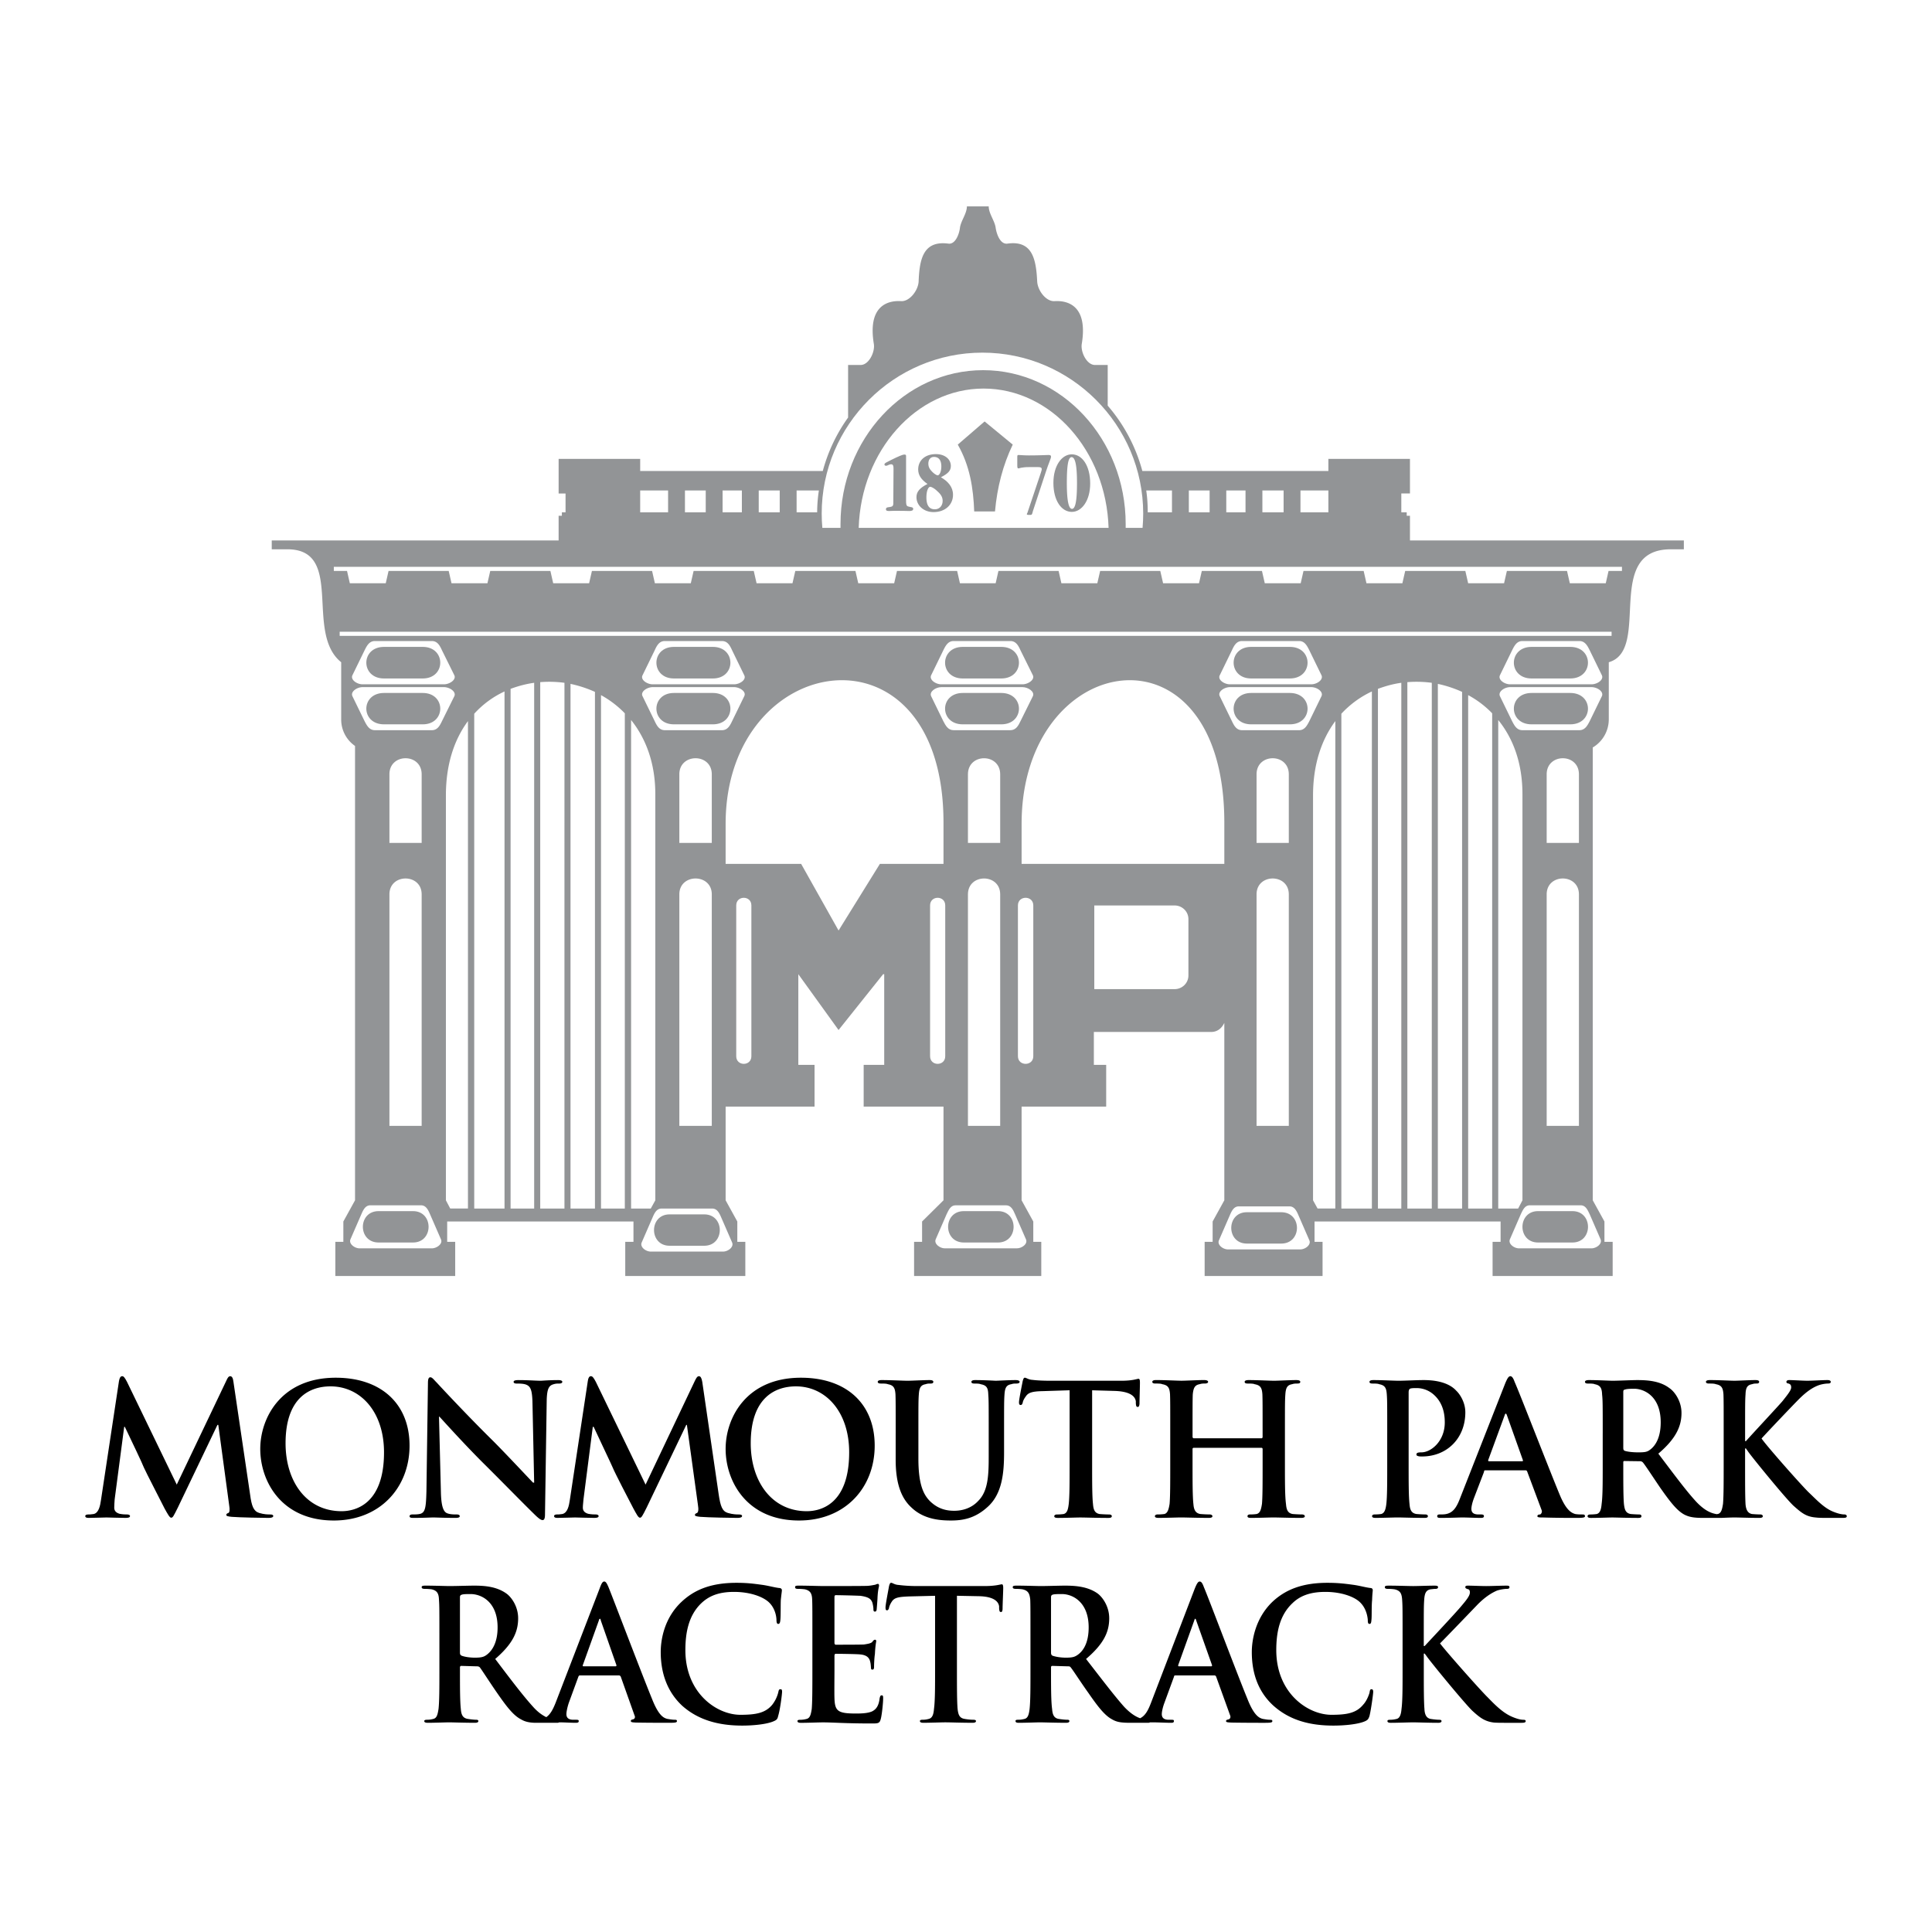
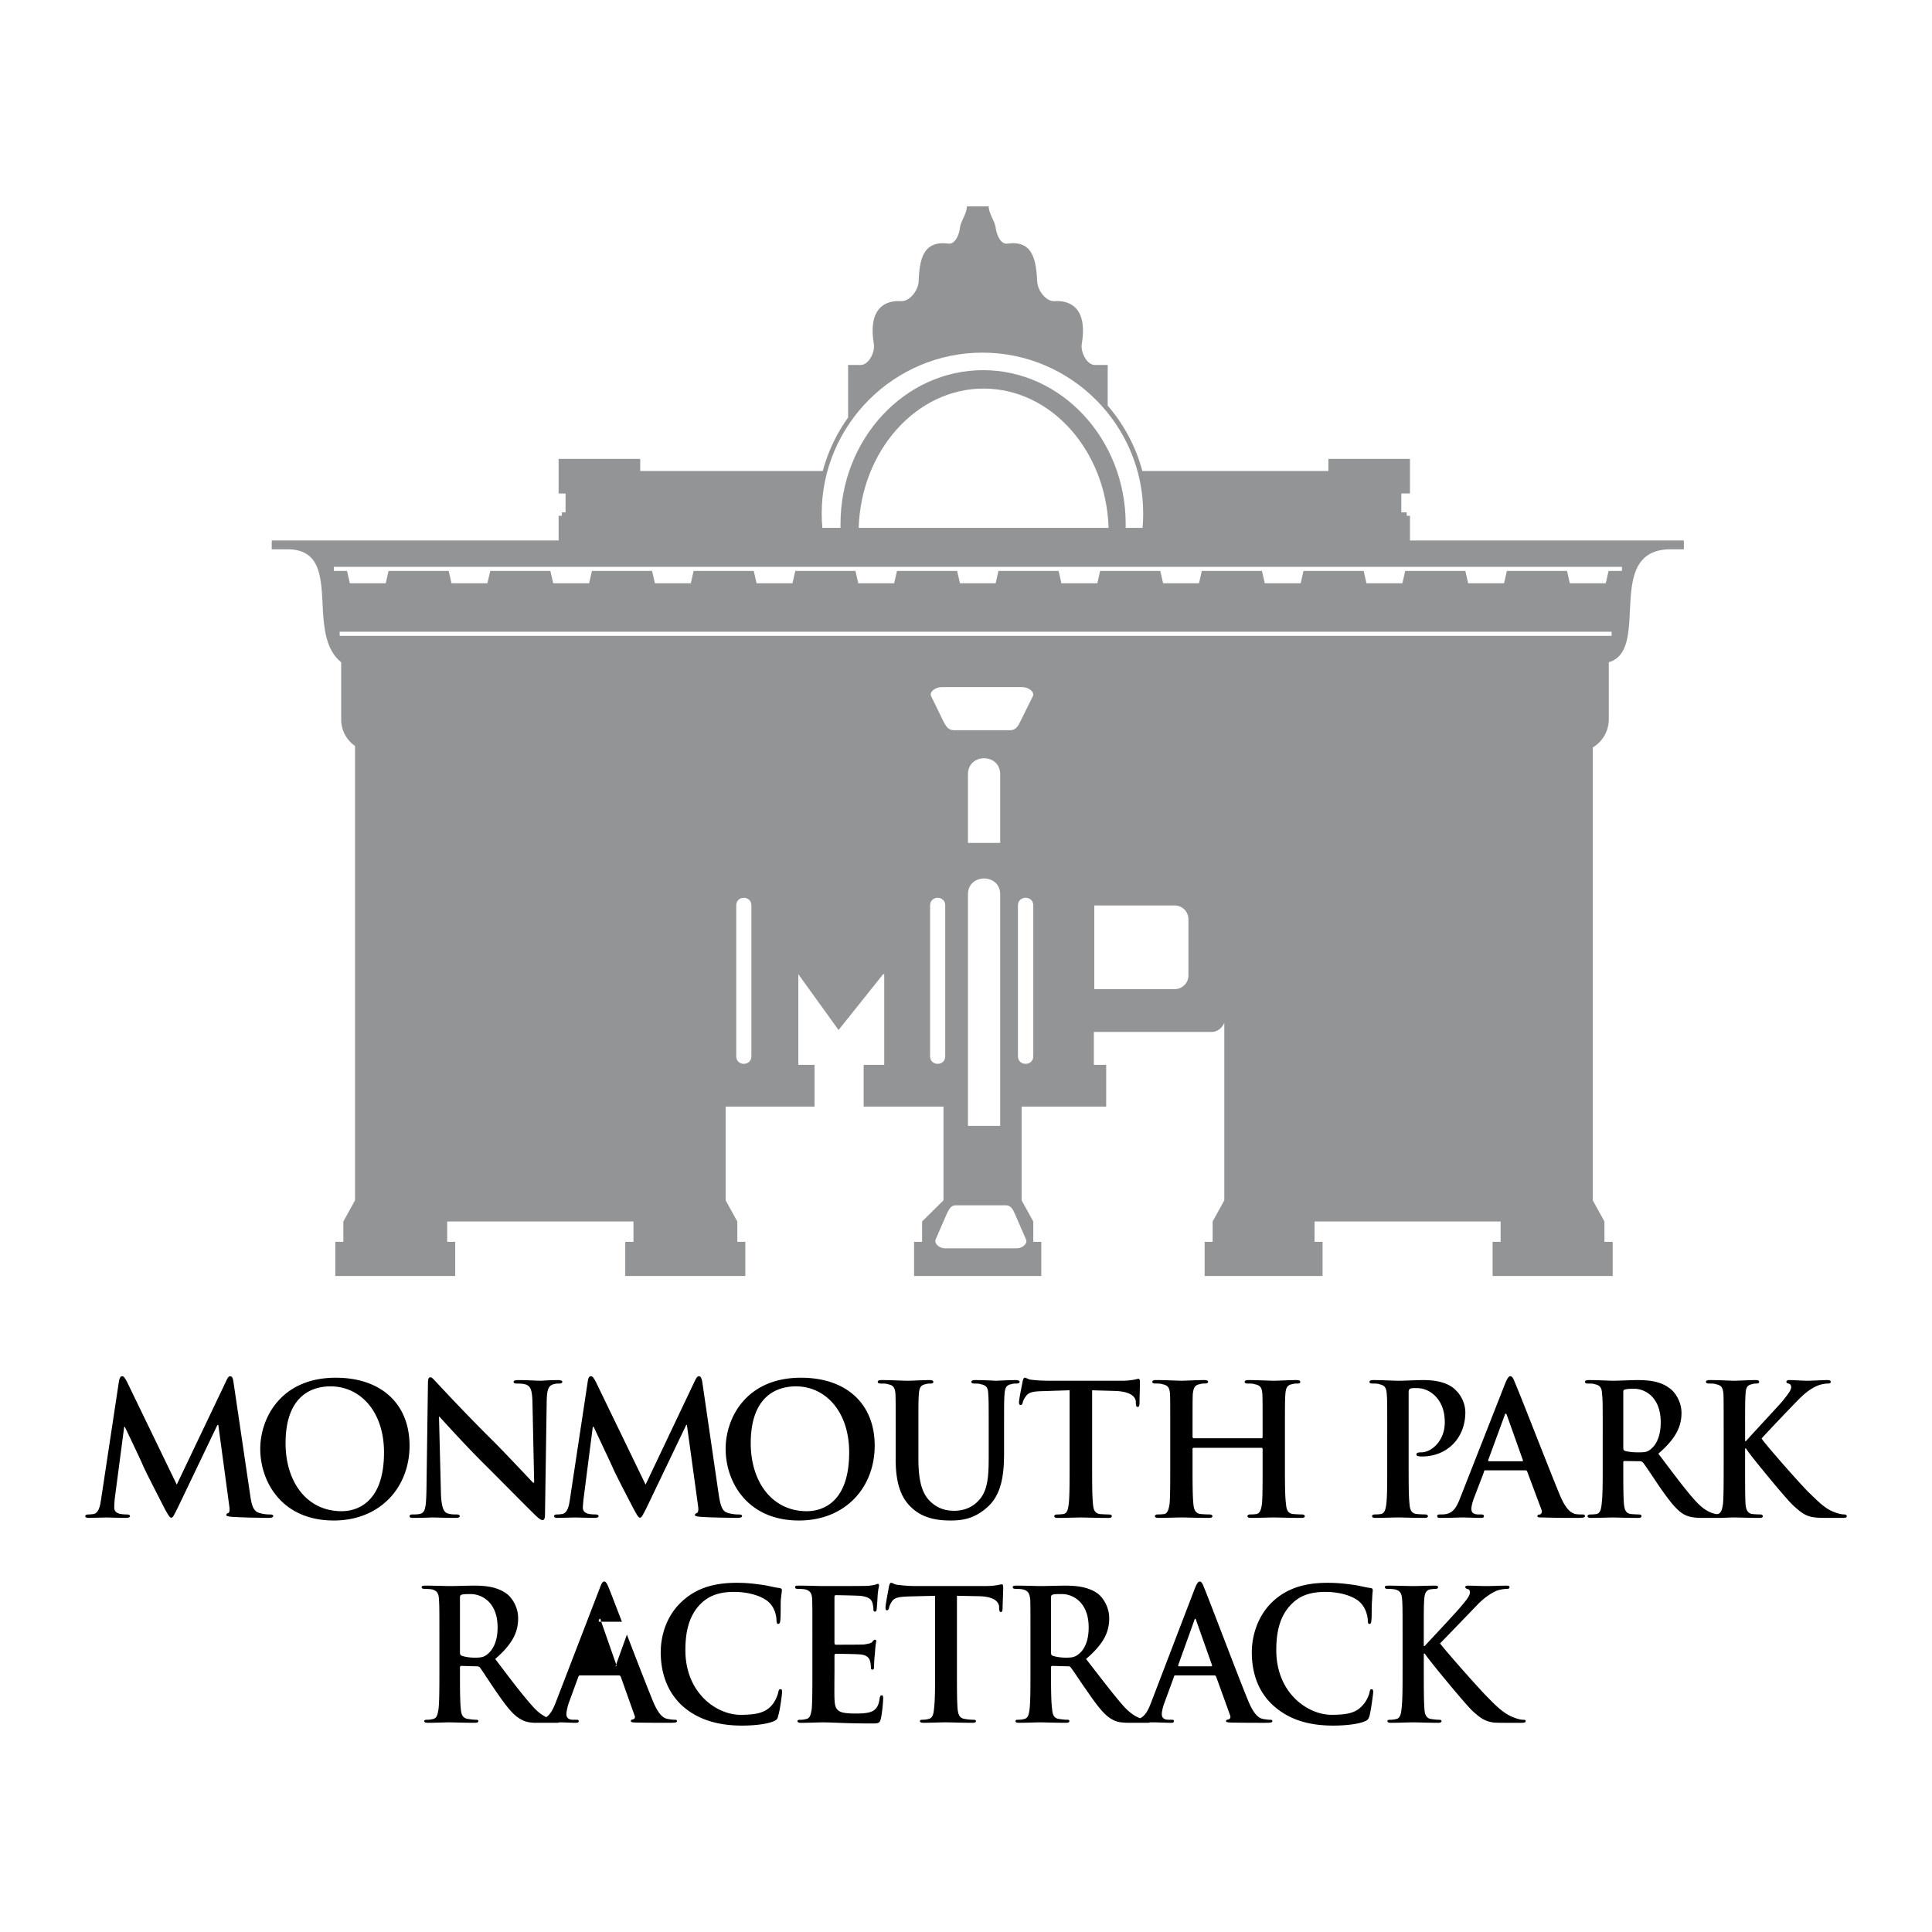
<svg xmlns="http://www.w3.org/2000/svg" width="2500" height="2500" viewBox="0 0 192.756 192.756">
  <g fill-rule="evenodd" clip-rule="evenodd">
-     <path fill="#fff" d="M0 0h192.756v192.756H0V0z" />
    <path d="M98.645 20.592c0 .712.582 1.403.691 2.116.086.626.453 1.705 1.186 1.597 2.482-.346 2.85 1.554 2.959 3.777.043.885.863 2.007 1.727 1.964 1.381-.087 3.346.496 2.719 4.273-.129.799.496 2.094 1.316 2.094h1.273v4.058a16.512 16.512 0 0 1 3.455 6.519h18.562v-1.209h8.139v3.454h-.863v1.878h.539v.345h.324v2.46h27.326v.885h-1.295c-6.777 0-1.92 10.037-6.195 11.268v5.72a3.26 3.26 0 0 1-1.598 2.784v45.179l1.166 2.115v2.029h.82v3.41h-11.98v-3.41h.799v-2.029h-18.562v2.029h.799v3.41h-11.764v-3.41h.797v-2.029l1.166-2.115v-17.701c-.301.627-.777.906-1.316.906h-11.7v3.281h1.23v4.166h-8.439v9.348l1.166 2.115v2.029h.797v3.41H91.198v-3.41h.798v-2.029l2.137-2.115v-9.348h-7.965v-4.166h2.05v-9.045h-.108l-4.446 5.57-4.015-5.57v9.045h1.619v4.166h-8.872v9.348l1.166 2.115v2.029h.799v3.41h-11.98v-3.41h.82v-2.029H44.616v2.029h.799v3.41H33.457v-3.41h.799v-2.029l1.166-2.115v-45.33a3.202 3.202 0 0 1-1.381-2.633v-5.72c-3.691-2.958.389-11.268-5.375-11.268h-1.554v-.885h28.622v-2.46h.324v-.345h.367v-1.878h-.691v-3.454h8.138v1.209H82.09a16.437 16.437 0 0 1 2.525-5.332v-5.245h1.252c.821 0 1.446-1.295 1.317-2.094-.626-3.777 1.338-4.36 2.72-4.273.863.043 1.705-1.079 1.748-1.964.086-2.223.453-4.101 2.958-3.777.712.108 1.101-.971 1.166-1.597.108-.712.69-1.403.69-2.116h2.179z" fill="#929496" />
    <path d="M58.647 137.779c.043-.324.151-.475.302-.475s.259.107.496.561l4.965 10.254 4.921-10.361c.151-.303.237-.453.41-.453.151 0 .259.172.324.561l1.641 11.246c.173 1.145.345 1.662.907 1.834.518.152.885.152 1.122.152.173 0 .303.043.303.15 0 .15-.216.193-.476.193-.453 0-2.979-.043-3.691-.107-.432-.043-.54-.086-.54-.193 0-.086.086-.152.216-.195.108-.064.173-.301.086-.799l-1.101-7.986h-.064l-3.95 8.246c-.432.863-.518 1.014-.669 1.014-.173 0-.346-.365-.648-.906-.432-.82-1.878-3.604-2.072-4.1-.173-.412-1.274-2.699-1.899-4.059h-.087l-.928 7.23c-.021.346-.065.561-.065.842 0 .346.237.518.54.605.345.064.583.064.777.064.129 0 .259.064.259.15 0 .15-.151.193-.432.193-.756 0-1.554-.043-1.921-.043-.346 0-1.188.043-1.771.043-.194 0-.323-.043-.323-.193 0-.086.107-.15.28-.15.151 0 .281 0 .54-.043.518-.109.669-.799.756-1.426l1.792-11.849zM11.872 137.779c.064-.324.151-.475.323-.475.13 0 .238.107.475.561l4.965 10.254 4.943-10.361c.13-.303.237-.453.389-.453.173 0 .28.172.324.561l1.662 11.246c.151 1.145.345 1.662.906 1.834.497.152.885.152 1.123.152.151 0 .281.043.281.15 0 .15-.216.193-.475.193-.453 0-2.957-.043-3.669-.107-.431-.043-.54-.086-.54-.193 0-.086.064-.152.216-.195.108-.064.151-.301.065-.799l-1.08-7.986h-.086l-3.95 8.246c-.432.863-.497 1.014-.669 1.014-.151 0-.345-.365-.648-.906-.41-.82-1.856-3.604-2.072-4.1-.151-.412-1.251-2.699-1.899-4.059h-.065l-.95 7.23c-.021.346-.043.561-.043.842 0 .346.238.518.54.605.346.064.583.064.756.064.151 0 .28.064.28.15 0 .15-.173.193-.432.193-.777 0-1.575-.043-1.921-.043s-1.209.043-1.792.043c-.194 0-.324-.043-.324-.193 0-.086.108-.15.302-.15.129 0 .259 0 .54-.043.496-.109.647-.799.733-1.426l1.792-11.849z" />
    <path d="M72.396 144.557c0-3.086 2.051-7.102 7.512-7.102 4.554 0 7.36 2.611 7.36 6.777s-2.914 7.469-7.555 7.469c-5.201 0-7.317-3.906-7.317-7.144zM25.966 144.557c0-3.086 2.072-7.102 7.534-7.102 4.533 0 7.361 2.611 7.361 6.777s-2.936 7.469-7.555 7.469c-5.224 0-7.34-3.906-7.34-7.144zM43.991 148.961c.043 1.424.28 1.898.647 2.027.302.109.648.109.929.109.194 0 .302.064.302.172 0 .129-.172.172-.41.172-1.166 0-1.899-.043-2.266-.043-.151 0-.993.043-1.943.043-.237 0-.388-.021-.388-.172 0-.107.107-.172.28-.172.259 0 .561 0 .799-.064.496-.152.561-.67.604-2.246l.151-10.771c0-.365.043-.604.237-.604s.345.238.669.561c.216.238 2.957 3.195 5.612 5.807 1.23 1.23 3.69 3.863 3.971 4.145h.108l-.172-8.137c-.043-1.123-.195-1.469-.626-1.641-.259-.109-.712-.109-.95-.109-.216 0-.302-.064-.302-.172 0-.129.194-.174.475-.174.95 0 1.813.066 2.202.066.173 0 .864-.066 1.771-.066.216 0 .41.045.41.174 0 .107-.108.172-.324.172-.194 0-.324 0-.539.066-.497.129-.648.496-.691 1.51l-.173 11.484c0 .41-.086.561-.237.561-.194 0-.432-.217-.626-.389-1.144-1.1-3.453-3.475-5.353-5.354-1.964-1.963-3.993-4.23-4.317-4.576h-.043l.193 7.621zM89.363 142.98c0-2.762 0-3.281-.021-3.863-.043-.627-.173-.906-.755-1.014-.151-.066-.432-.066-.691-.066-.194 0-.324-.043-.324-.172 0-.107.129-.174.388-.174.972 0 2.051.066 2.612.066.41 0 1.532-.066 2.18-.066.259 0 .367.066.367.174 0 .129-.108.172-.259.172-.216 0-.324 0-.518.066-.497.086-.627.387-.67 1.014-.043.582-.043 1.102-.043 3.863v2.547c0 2.635.518 3.734 1.381 4.447.799.67 1.619.756 2.202.756.777 0 1.705-.238 2.395-.994.994-.992 1.037-2.611 1.037-4.488v-2.268c0-2.762 0-3.281-.043-3.863-.021-.627-.15-.906-.756-1.014-.129-.066-.432-.066-.627-.066-.193 0-.301-.043-.301-.172 0-.107.129-.174.368-.174.906 0 2.029.066 2.051.066.193 0 1.316-.066 1.984-.066.26 0 .41.066.41.174 0 .129-.15.172-.344.172-.195 0-.281 0-.496.066-.498.086-.627.387-.67 1.014-.043.582-.043 1.102-.043 3.863v1.922c0 2.029-.174 4.166-1.684 5.482-1.252 1.123-2.461 1.316-3.605 1.316-.95 0-2.655-.064-3.928-1.273-.907-.82-1.598-2.158-1.598-4.791v-2.656h.001zM106.717 138.707l-2.654.086c-1.037.021-1.469.129-1.727.539-.195.26-.281.477-.303.627-.043.15-.107.217-.193.217-.152 0-.174-.109-.174-.281 0-.303.346-1.965.367-2.094.064-.238.107-.346.217-.346.15 0 .344.195.775.217.498.064 1.188.086 1.793.086h7.059c1.145 0 1.574-.195 1.705-.195.129 0 .15.129.15.41 0 .367-.043 1.619-.043 2.094-.021.195-.064.303-.172.303-.152 0-.174-.107-.195-.367v-.193c-.064-.477-.539-.994-2.137-1.037l-2.223-.064v7.447c0 1.684 0 3.129.086 3.906.043.52.15.906.668.994.26.021.67.043.93.043.215 0 .279.086.279.172 0 .129-.129.172-.344.172-1.166 0-2.311-.043-2.807-.043-.389 0-1.512.043-2.223.043-.238 0-.367-.043-.367-.172 0-.086.086-.172.279-.172.281 0 .475-.021.648-.043.367-.088.453-.475.518-1.016.086-.756.086-2.201.086-3.885v-7.448h.002zM125.863 143.5c.064 0 .107-.066.107-.131v-.389c0-2.762 0-3.281-.021-3.863-.043-.627-.172-.906-.775-1.014-.131-.066-.455-.066-.691-.066-.195 0-.303-.043-.303-.172 0-.107.129-.174.389-.174.928 0 2.051.066 2.547.066.432 0 1.555-.066 2.223-.066.26 0 .389.066.389.174 0 .129-.086.172-.322.172-.131 0-.303 0-.498.066-.496.086-.625.387-.668 1.014-.043.582-.043 1.102-.043 3.863v3.174c0 1.684 0 3.129.107 3.906.043.52.15.906.67.994.258.021.668.043.928.043.172 0 .281.086.281.172 0 .129-.152.172-.367.172-1.145 0-2.268-.043-2.764-.043-.432 0-1.555.043-2.223.043-.26 0-.367-.043-.367-.172 0-.086.064-.172.258-.172.303 0 .498-.021.648-.043.367-.088.453-.475.539-1.016.064-.756.064-2.201.064-3.885v-1.598c0-.043-.043-.107-.107-.107h-6.777c-.043 0-.107.043-.107.107v1.598c0 1.684 0 3.129.086 3.906.043.52.172.906.689.994.238.021.627.043.93.043.172 0 .279.086.279.172 0 .129-.15.172-.365.172-1.145 0-2.268-.043-2.764-.043-.41 0-1.533.043-2.244.043-.238 0-.367-.043-.367-.172 0-.086.086-.172.279-.172.303 0 .498-.021.67-.043.324-.088.432-.475.518-1.016.064-.756.064-2.201.064-3.885v-3.174c0-2.762 0-3.281-.021-3.863-.043-.627-.172-.906-.777-1.014-.129-.066-.453-.066-.689-.066-.195 0-.303-.043-.303-.172 0-.107.129-.174.367-.174.971 0 2.094.066 2.547.066s1.576-.066 2.244-.066c.26 0 .41.066.41.174 0 .129-.15.172-.344.172-.131 0-.303 0-.498.066-.496.086-.625.387-.689 1.014-.021.582-.021 1.102-.021 3.863v.389c0 .064.064.131.107.131h6.775v.002zM138.404 142.98c0-2.762 0-3.281-.043-3.863-.043-.627-.172-.906-.756-1.014-.129-.066-.432-.066-.668-.066-.195 0-.303-.043-.303-.172 0-.107.129-.174.389-.174.906 0 2.008.066 2.504.066.713 0 1.748-.066 2.525-.066 2.18 0 2.979.777 3.238 1.059.389.367.906 1.188.906 2.158 0 2.592-1.834 4.404-4.316 4.404-.066 0-.281 0-.346-.021-.109-.043-.217-.043-.217-.174 0-.15.107-.215.496-.215.973 0 2.332-1.123 2.332-2.979 0-.584-.064-1.814-1.037-2.721a2.575 2.575 0 0 0-1.748-.713c-.279 0-.539 0-.689.066-.064.043-.131.15-.131.344v7.254c0 1.684 0 3.129.088 3.906.043.52.15.906.689.994.238.021.627.043.863.043.217 0 .281.086.281.172 0 .129-.107.172-.324.172-1.145 0-2.223-.043-2.697-.043-.41 0-1.512.043-2.203.043-.215 0-.344-.043-.344-.172 0-.086.064-.172.279-.172.281 0 .475-.021.627-.043.346-.088.453-.475.518-1.016.086-.756.086-2.201.086-3.885v-3.172h.001zM148.205 146.693c-.109 0-.131.021-.152.174l-.992 2.59c-.172.453-.26.863-.26 1.078 0 .346.174.562.713.562h.26c.215 0 .279.064.279.172 0 .129-.107.172-.301.172-.584 0-1.34-.043-1.9-.043-.217 0-1.188.043-2.137.043-.238 0-.324-.043-.324-.172 0-.107.064-.172.238-.172.15 0 .389 0 .539-.021.82-.109 1.166-.713 1.512-1.619l4.488-11.42c.217-.518.346-.732.52-.732.15 0 .279.15.432.582.453.992 3.324 8.418 4.467 11.182.67 1.641 1.209 1.877 1.576 1.986.26.043.518.043.756.043.129 0 .215.043.215.172s-.15.172-.818.172c-.627 0-1.943 0-3.391-.043-.322 0-.539 0-.539-.129 0-.107.086-.172.281-.172a.359.359 0 0 0 .15-.41l-1.445-3.863c-.043-.109-.088-.131-.195-.131h-3.972v-.001zM159.904 142.98c0-2.762 0-3.281-.064-3.863-.021-.627-.174-.906-.734-1.014-.129-.066-.432-.066-.691-.066-.172 0-.281-.043-.281-.172 0-.107.131-.174.391-.174.906 0 2.006.066 2.373.066.582 0 1.922-.066 2.461-.066 1.102 0 2.289.109 3.195.799.496.324 1.209 1.275 1.209 2.482 0 1.34-.562 2.57-2.311 4.059 1.555 2.051 2.742 3.67 3.777 4.793.994 1.057 1.684 1.164 1.965 1.23.021 0 .043 0 .064.021.043-.021.086-.021.129-.021.346-.088.432-.475.518-1.016.066-.756.066-2.201.066-3.885v-3.174c0-2.762 0-3.281-.021-3.863-.045-.627-.174-.906-.756-1.014-.15-.066-.432-.066-.691-.066-.172 0-.301-.043-.301-.172 0-.107.129-.174.387-.174.951 0 2.029.066 2.461.066.41 0 1.512-.066 2.094-.066.26 0 .367.066.367.174 0 .129-.107.172-.236.172-.174 0-.281 0-.477.066-.496.086-.625.387-.646 1.014-.043.582-.043 1.102-.043 3.863v.799h.086c.604-.689 3.131-3.389 3.648-3.992.496-.627.863-1.08.863-1.361 0-.215-.064-.322-.26-.389-.15-.021-.215-.064-.215-.172s.107-.174.279-.174c.389 0 1.34.066 1.793.066.561 0 1.51-.066 2.051-.066.172 0 .301.066.301.174 0 .129-.107.172-.279.172-.238 0-.67.066-.994.195-.539.215-1.121.582-1.898 1.359-.541.539-3.152 3.281-3.734 3.93.604.863 4.014 4.705 4.705 5.373.777.734 1.533 1.576 2.482 1.943.539.217.885.26 1.078.26.131 0 .238.064.238.172 0 .129-.086.172-.41.172h-1.51c-.541 0-.844 0-1.209-.043-.951-.086-1.404-.475-2.182-1.164-.777-.713-4.209-4.922-4.555-5.439l-.193-.281h-.086v1.641c0 1.684 0 3.129.043 3.906.043.52.193.906.646.994.217.021.605.043.842.043.152 0 .238.086.238.172 0 .129-.129.172-.346.172-.971 0-2.072-.043-2.504-.043-.258 0-.777.021-1.295.043H169.899c-.973 0-1.426-.107-1.879-.344-.734-.41-1.402-1.273-2.373-2.656-.691-1.014-1.49-2.244-1.729-2.525a.378.378 0 0 0-.301-.129l-1.533-.021c-.086 0-.129.021-.129.129v.26c0 1.684 0 3.129.064 3.885.064.541.15.928.689 1.016.26.021.648.043.844.043.172 0 .215.086.215.172 0 .129-.107.172-.324.172-1.035 0-2.309-.043-2.568-.043-.346 0-1.445.043-2.137.043-.215 0-.346-.043-.346-.172 0-.086.064-.172.281-.172.258 0 .453-.021.625-.043.346-.088.453-.475.498-1.016.107-.756.107-2.201.107-3.885v-3.175h.001zM57.848 167.156c-.064 0-.108.043-.151.152l-.949 2.59c-.151.453-.238.906-.238 1.121 0 .303.151.562.691.562h.281c.194 0 .259.021.259.129 0 .15-.108.174-.324.174-.497 0-1.122-.045-1.641-.045-.043.045-.151.045-.259.045h-2.159c-.647-.023-1.015-.131-1.381-.346-.755-.389-1.425-1.252-2.396-2.656-.69-.992-1.489-2.244-1.705-2.525-.108-.107-.216-.107-.346-.107l-1.511-.043c-.065 0-.129.043-.129.15v.238c0 1.684 0 3.129.086 3.906.043.518.151.906.691.994.259.043.647.086.842.086.151 0 .216.043.216.129 0 .129-.129.174-.345.174-1.015 0-2.311-.045-2.547-.045-.346 0-1.446.045-2.137.045-.238 0-.367-.045-.367-.174 0-.086.086-.129.28-.129a2.3 2.3 0 0 0 .626-.086c.367-.088.432-.477.518-.994.086-.777.086-2.223.086-3.863v-3.195c0-2.74 0-3.236-.043-3.842-.021-.604-.173-.906-.734-1.035a5.856 5.856 0 0 0-.69-.045c-.194 0-.302-.043-.302-.172s.129-.15.388-.15c.929 0 2.029.043 2.396.043.583 0 1.921-.043 2.46-.043 1.101 0 2.245.107 3.195.777.496.344 1.187 1.273 1.187 2.48 0 1.361-.54 2.549-2.288 4.059 1.533 2.029 2.742 3.627 3.777 4.771.518.582.972.863 1.317 1.035.41-.281.669-.777.928-1.424l4.382-11.377c.194-.539.302-.732.475-.732.151 0 .259.172.432.582.41.994 3.216 8.396 4.338 11.139.647 1.641 1.144 1.898 1.533 1.986.259.043.518.086.733.086.151 0 .216.021.216.129 0 .15-.151.174-.799.174-.626 0-1.921 0-3.302-.023-.302-.021-.497-.021-.497-.15 0-.107.043-.129.216-.172.129-.021.259-.174.151-.389l-1.381-3.887c-.043-.064-.108-.107-.172-.107h-3.907zM68.058 170.178c-1.684-1.574-2.137-3.604-2.137-5.352 0-1.23.345-3.369 2.05-4.986 1.252-1.188 2.893-1.922 5.504-1.922 1.079 0 1.705.086 2.504.193.669.088 1.23.26 1.748.324.194 0 .281.107.281.217 0 .129-.043.346-.108.992-.021.605 0 1.598-.043 1.965-.021.258-.065.41-.216.41-.129 0-.173-.152-.173-.41-.021-.561-.237-1.209-.669-1.662-.583-.627-1.943-1.123-3.562-1.123-1.511 0-2.482.389-3.26 1.123-1.273 1.209-1.597 2.936-1.597 4.684 0 4.318 3.151 6.455 5.482 6.455 1.554 0 2.504-.174 3.195-1.016a3.35 3.35 0 0 0 .583-1.188c.064-.301.086-.346.237-.346.129 0 .151.088.151.26 0 .217-.194 1.791-.389 2.396-.065.324-.151.41-.454.539-.69.303-2.029.432-3.129.432-2.372.001-4.4-.559-5.998-1.985zM81.052 163.443c0-2.74 0-3.236-.021-3.842-.021-.604-.172-.906-.733-1.035a5.56 5.56 0 0 0-.691-.045c-.194 0-.28-.043-.28-.172s.086-.15.367-.15c.928 0 2.007.043 2.525.043.54 0 4.015 0 4.338-.021.345-.021.604-.088.755-.109.065-.021.173-.086.281-.086.086 0 .108.086.108.174 0 .129-.108.344-.151 1.188 0 .172-.065.971-.086 1.207-.021.088-.043.195-.173.195-.129 0-.151-.086-.151-.281 0-.107-.043-.41-.108-.625-.13-.324-.302-.541-1.188-.67a88.959 88.959 0 0 0-2.46-.064c-.087 0-.13.064-.13.193v4.555c0 .109.043.195.13.195.388 0 2.396 0 2.806-.021.41-.064.669-.107.82-.238.129-.172.194-.236.28-.236.065 0 .13.021.13.129s-.087.367-.13 1.295c-.064.389-.086 1.102-.086 1.23 0 .15 0 .324-.151.324-.13 0-.151-.043-.151-.15-.021-.174-.021-.412-.086-.648-.086-.367-.323-.648-.972-.713-.323-.043-2.072-.064-2.481-.064-.065 0-.108.086-.108.193v1.447c0 .604-.021 2.287 0 2.807.043 1.252.323 1.51 2.115 1.51.432 0 1.166 0 1.641-.215.432-.217.669-.584.755-1.338.065-.217.086-.26.216-.26s.129.129.129.324c0 .432-.129 1.662-.237 2.029-.108.453-.281.453-.928.453-2.634 0-3.821-.109-4.836-.109-.41 0-1.489.045-2.201.045-.216 0-.346-.045-.346-.174 0-.086.065-.129.281-.129a2.3 2.3 0 0 0 .626-.086c.367-.088.432-.477.518-.994.064-.777.064-2.223.064-3.863v-3.198zM93.292 159.213l-2.612.064c-1.014.043-1.446.109-1.706.52-.173.258-.259.496-.28.646-.043.15-.108.217-.194.217-.13 0-.151-.088-.151-.303 0-.303.324-1.922.346-2.094.065-.238.107-.346.216-.346.151 0 .324.193.756.215.496.066 1.165.109 1.748.109h6.842c1.123 0 1.533-.174 1.705-.174.086 0 .129.109.129.367 0 .389-.064 1.619-.064 2.115-.021.174-.043.281-.15.281-.15 0-.172-.086-.195-.367v-.193c-.064-.475-.518-.994-2.051-1.016l-2.157-.043v7.426c0 1.641 0 3.086.065 3.863.064.518.151.906.69.994.216.043.604.086.863.086.195 0 .281.043.281.129 0 .129-.129.174-.346.174-1.122 0-2.223-.045-2.719-.045-.389 0-1.489.045-2.181.045-.215 0-.345-.045-.345-.174 0-.086.064-.129.28-.129.259 0 .453-.043.604-.086.367-.088.475-.477.518-.994.108-.777.108-2.223.108-3.863v-7.424zM117.273 167.156c-.109 0-.131.043-.152.152l-.949 2.59c-.172.453-.26.906-.26 1.121 0 .303.152.562.691.562h.26c.215 0 .258.021.258.129 0 .15-.107.174-.279.174-.562 0-1.318-.045-1.857-.045h-.258c-.045.045-.152.045-.26.045h-1.641c-.971 0-1.402-.066-1.879-.346-.732-.389-1.402-1.252-2.373-2.656-.713-.992-1.512-2.244-1.748-2.525-.066-.107-.174-.107-.303-.107l-1.512-.043c-.107 0-.15.043-.15.15v.238c0 1.684 0 3.129.107 3.906.043.518.152.906.648.994.258.043.646.086.885.086.129 0 .193.043.193.129 0 .129-.129.174-.346.174-1.014 0-2.309-.045-2.568-.045-.324 0-1.424.045-2.137.045-.215 0-.324-.045-.324-.174 0-.086.043-.129.26-.129.281 0 .475-.043.648-.086.344-.088.432-.477.496-.994.086-.777.086-2.223.086-3.863v-3.195c0-2.74 0-3.236-.021-3.842-.064-.604-.195-.906-.777-1.035a4.894 4.894 0 0 0-.668-.045c-.195 0-.303-.043-.303-.172s.129-.15.389-.15c.928 0 2.027.043 2.395.043.605 0 1.9-.043 2.439-.043 1.102 0 2.289.107 3.238.777.475.344 1.166 1.273 1.166 2.48 0 1.361-.541 2.549-2.311 4.059 1.576 2.029 2.785 3.627 3.799 4.771.691.732 1.23 1.014 1.598 1.143.518-.258.799-.799 1.08-1.531l4.359-11.377c.217-.539.346-.732.496-.732.174 0 .281.172.432.582.432.994 3.217 8.396 4.34 11.139.646 1.641 1.166 1.898 1.531 1.986.26.043.498.086.734.086.131 0 .217.021.217.129 0 .15-.152.174-.799.174-.627 0-1.9 0-3.281-.023-.346-.021-.539-.021-.539-.15 0-.107.086-.129.258-.172.109-.021.238-.174.152-.389l-1.404-3.887c-.043-.064-.086-.107-.15-.107h-3.906v-.001zM127.051 170.178c-1.727-1.574-2.158-3.604-2.158-5.352 0-1.23.367-3.369 2.029-4.986 1.252-1.188 2.914-1.922 5.504-1.922 1.078 0 1.748.086 2.547.193.67.088 1.23.26 1.748.324.174 0 .238.107.238.217 0 .129-.043.346-.064.992-.066.605-.021 1.598-.066 1.965-.021.258-.043.41-.193.41s-.172-.152-.172-.41c-.045-.561-.26-1.209-.691-1.662-.561-.627-1.922-1.123-3.541-1.123-1.51 0-2.525.389-3.279 1.123-1.295 1.209-1.619 2.936-1.619 4.684 0 4.318 3.172 6.455 5.504 6.455 1.555 0 2.482-.174 3.172-1.016.324-.346.541-.885.627-1.188.043-.301.086-.346.193-.346.131 0 .174.088.174.26 0 .217-.217 1.791-.367 2.396-.107.324-.172.41-.453.539-.691.303-2.029.432-3.152.432-2.397.001-4.384-.559-5.981-1.985zM142.053 164.221h.086c.584-.625 3.152-3.367 3.648-3.971.496-.584.863-1.037.863-1.361 0-.193-.043-.322-.238-.346-.15-.064-.215-.086-.215-.193 0-.129.086-.15.281-.15.344 0 1.316.043 1.791.043.539 0 1.512-.043 2.051-.043.172 0 .281.021.281.15s-.088.172-.26.172c-.238 0-.67.066-.994.174-.539.236-1.164.625-1.898 1.359-.539.562-3.174 3.303-3.777 3.908.646.863 4.059 4.705 4.748 5.373.734.756 1.533 1.576 2.482 1.965.518.217.863.281 1.08.281.129 0 .236.021.236.129 0 .129-.107.174-.41.174h-1.553c-.498 0-.82 0-1.188-.023-.928-.107-1.426-.496-2.158-1.164-.777-.734-4.211-4.922-4.576-5.461l-.195-.26h-.086v1.662c0 1.641 0 3.086.064 3.863.021.518.172.906.605.994.258.043.646.086.885.086.129 0 .215.043.215.129 0 .129-.15.174-.324.174-.971 0-2.072-.045-2.504-.045-.41 0-1.51.045-2.223.045-.215 0-.346-.045-.346-.174 0-.086.064-.129.281-.129.26 0 .475-.043.646-.086.324-.088.434-.477.477-.994.107-.777.107-2.223.107-3.863v-3.195c0-2.74 0-3.236-.043-3.842-.043-.604-.174-.906-.756-1.035a4.903 4.903 0 0 0-.67-.045c-.193 0-.301-.043-.301-.172s.129-.15.389-.15c.928 0 2.027.043 2.438.043.432 0 1.533-.043 2.115-.043.238 0 .367.021.367.15s-.107.172-.258.172c-.152 0-.26.021-.496.045-.455.086-.584.41-.627 1.035-.043.605-.043 1.102-.043 3.842v.777h.003z" />
    <path d="M85.672 52.668h24.932c-.238-7.706-5.742-13.901-12.477-13.901-6.692 0-12.218 6.195-12.455 13.901z" fill="#fff" />
    <path d="M112.309 52.668v-.389c0-8.461-6.391-15.347-14.225-15.347-7.836 0-14.226 6.886-14.226 15.347v.389h-1.812c-.043-.476-.065-.95-.065-1.425 0-8.85 7.21-16.06 16.037-16.06 8.83 0 16.039 7.209 16.039 16.06 0 .475-.021.949-.064 1.425h-1.684zM109.178 98.688h8.008c.756 0 1.383-.604 1.383-1.359v-5.634c0-.755-.627-1.359-1.383-1.359h-8.008v8.352zM103.092 105.379V90.334c0-1.015-1.533-1.015-1.533 0v15.044c0 1.017 1.533 1.017 1.533.001zM94.306 105.379V90.334c0-1.015-1.511-1.015-1.511 0v15.044c0 1.017 1.511 1.017 1.511.001zM74.965 105.379V90.334c0-1.015-1.511-1.015-1.511 0v15.044c.001 1.017 1.511 1.017 1.511.001zM34.623 56.963h-1.317v-.41h128.518v.41h-1.338l-.279 1.231h-3.584l-.281-1.231h-6l-.281 1.231h-3.582l-.282-1.231h-6l-.281 1.231h-3.584l-.279-1.231h-6.002l-.28 1.231h-3.583l-.282-1.231h-6l-.281 1.231h-3.582l-.281-1.231h-6l-.282 1.231h-3.584l-.279-1.231h-6.002l-.279 1.231h-3.562l-.28-1.231h-6.001l-.281 1.231h-3.583l-.281-1.231h-6.001l-.281 1.231h-3.582l-.281-1.231h-6.001l-.281 1.231h-3.583l-.28-1.231h-6.001l-.281 1.231h-3.583l-.28-1.231h-6.001l-.281 1.231h-3.583l-.281-1.231h-6l-.281 1.231h-3.583l-.28-1.231zM33.889 63.439h126.9v-.41h-126.9v.41z" fill="#fff" />
-     <path d="M101.926 86.19h20.225v-4.123c0-20.571-20.225-17.268-20.225.13v3.993zM79.93 86.19l3.734 6.648 4.123-6.648h6.346v-4.123c0-20.571-21.737-17.268-21.737.13v3.993h7.534zM66.655 48.934v2.18h-2.784v-2.18h2.784zM70.411 48.934v2.18h-2.073v-2.18h2.073zM74.016 48.934v2.18h-1.922v-2.18h1.922zM77.793 48.934v2.18h-2.094v-2.18h2.094zM120.684 48.934v2.18h-2.073v-2.18h2.073zM124.266 48.934v2.18h-1.92v-2.18h1.92zM128.066 48.934v2.18h-2.117v-2.18h2.117zM129.748 51.114v-2.18h2.785v2.18h-2.785zM114.51 51.114c0-.734-.043-1.468-.15-2.18h2.568v2.18h-2.418zM81.7 48.934a14.725 14.725 0 0 0-.172 2.18h-2.05v-2.18H81.7zM122.713 68.274h8.115c.561 0 1.23-.453 1.016-.906l-1.209-2.482c-.238-.475-.477-.929-1.016-.929h-5.697c-.562 0-.799.454-1.016.929l-1.209 2.482c-.236.453.453.906 1.016.906zM122.713 68.555h8.115c.561 0 1.23.453 1.016.907l-1.209 2.482c-.238.454-.477.907-1.016.907h-5.697c-.562 0-.799-.453-1.016-.907l-1.209-2.482c-.236-.454.453-.907 1.016-.907zM122.518 124.654h7.209c.498 0 1.102-.453.908-.906l-1.08-2.482c-.193-.453-.41-.906-.906-.906h-5.051c-.498 0-.713.453-.906.906l-1.08 2.482c-.194.453.409.906.906.906zM128.584 84.096v-6.843c0-2.137-3.217-2.137-3.217 0v6.843h3.217zM128.584 112.33V89.233c0-2.115-3.217-2.115-3.217 0v23.097h3.217zM150.666 68.274h8.115c.584 0 1.252-.453 1.037-.906l-1.209-2.482c-.238-.475-.477-.929-1.037-.929h-5.678c-.561 0-.797.454-1.035.929l-1.209 2.482c-.214.453.454.906 1.016.906zM150.666 68.555h8.115c.584 0 1.252.453 1.037.907l-1.209 2.482c-.238.454-.477.907-1.037.907h-5.678c-.561 0-.797-.453-1.035-.907l-1.209-2.482c-.214-.454.454-.907 1.016-.907zM151.551 124.547h7.23c.496 0 1.102-.453.906-.906l-1.078-2.482c-.217-.453-.41-.906-.908-.906h-5.072c-.496 0-.689.453-.906.906l-1.078 2.482c-.196.453.41.906.906.906zM157.529 84.096v-6.843c0-2.137-3.217-2.137-3.217 0v6.843h3.217zM157.529 112.33V89.233c0-2.115-3.217-2.115-3.217 0v23.097h3.217zM133.828 71.209v49.367h3.045v-51.59a9.79 9.79 0 0 0-3.045 2.223zM133.225 120.576V71.943c-1.359 1.835-2.223 4.295-2.223 7.425v40.387l.453.82h1.77v.001zM149.479 120.576h1.986l.43-.82V79.239c0-3.108-.928-5.569-2.416-7.404v48.741zM146.479 120.576h2.395v-49.41a9.713 9.713 0 0 0-2.395-1.813v51.223zM143.455 120.576h2.418V69.029a11.799 11.799 0 0 0-2.418-.798v52.345zM140.412 120.576h2.439V68.123a11.573 11.573 0 0 0-2.439-.065v52.518zM137.477 120.576h2.332V68.123c-.799.108-1.576.324-2.332.604v51.849zM36.176 68.274h8.116c.562 0 1.252-.453 1.036-.906l-1.23-2.482c-.216-.475-.453-.929-1.014-.929h-5.677c-.561 0-.799.454-1.036.929l-1.209 2.482c-.216.453.453.906 1.014.906zM36.176 68.555h8.116c.562 0 1.252.453 1.036.907l-1.23 2.482c-.216.454-.453.907-1.014.907h-5.677c-.561 0-.799-.453-1.036-.907l-1.209-2.482c-.216-.454.453-.907 1.014-.907zM35.875 124.547h7.209c.496 0 1.123-.453.907-.906l-1.08-2.482c-.194-.453-.41-.906-.907-.906h-5.051c-.497 0-.712.453-.907.906l-1.079 2.482c-.194.453.411.906.908.906zM42.069 84.096v-6.843c0-2.137-3.216-2.137-3.216 0v6.843h3.216zM42.069 112.33V89.233c0-2.115-3.216-2.115-3.216 0v23.097h3.216zM65.123 68.274h8.116c.561 0 1.252-.453 1.014-.906l-1.208-2.482c-.216-.475-.453-.929-1.015-.929h-5.698c-.562 0-.799.454-1.015.929l-1.209 2.482c-.237.453.453.906 1.015.906zM65.123 68.555h8.116c.561 0 1.252.453 1.014.907l-1.208 2.482c-.216.454-.453.907-1.015.907h-5.698c-.562 0-.799-.453-1.015-.907l-1.209-2.482c-.237-.454.453-.907 1.015-.907zM64.928 124.871h7.209c.497 0 1.101-.453.907-.906l-1.08-2.482c-.194-.453-.41-.906-.907-.906h-5.051c-.496 0-.712.453-.906.906l-1.079 2.482c-.194.453.411.906.907.906zM71.015 84.096v-6.843c0-2.137-3.237-2.137-3.237 0v6.843h3.237zM71.015 112.33V89.233c0-2.115-3.237-2.115-3.237 0v23.097h3.237zM47.314 71.209v49.367h3.022v-51.59a9.475 9.475 0 0 0-3.022 2.223zM46.689 120.576V71.943c-1.36 1.835-2.202 4.295-2.202 7.425v40.387l.432.82h1.77v.001zM62.964 120.576h1.964l.453-.82V79.239c0-3.108-.949-5.569-2.417-7.404v48.741zM59.963 120.576h2.375v-49.41a10.038 10.038 0 0 0-2.375-1.813v51.223zM56.92 120.576h2.439V69.029a11.985 11.985 0 0 0-2.439-.798v52.345zM53.898 120.576h2.418V68.123a11.375 11.375 0 0 0-2.418-.065v52.518zM50.941 120.576h2.353V68.123c-.798.108-1.597.324-2.353.604v51.849zM93.917 68.274h8.094c.561 0 1.252-.453 1.037-.906l-1.23-2.482c-.217-.475-.455-.929-1.016-.929h-5.655c-.561 0-.799.454-1.036.929l-1.209 2.482c-.215.453.454.906 1.015.906z" fill="#fff" />
    <path d="M93.917 68.555h8.094c.561 0 1.252.453 1.037.907l-1.23 2.482c-.217.454-.455.907-1.016.907h-5.655c-.561 0-.799-.453-1.036-.907l-1.209-2.482c-.215-.454.454-.907 1.015-.907zM94.263 124.547h7.188c.518 0 1.121-.453.906-.906l-1.08-2.482c-.193-.453-.41-.906-.906-.906h-5.029c-.496 0-.691.453-.906.906l-1.079 2.482c-.195.453.409.906.906.906zM99.789 84.096v-6.843c0-2.137-3.217-2.137-3.217 0v6.843h3.217zM99.789 112.33V89.233c0-2.115-3.217-2.115-3.217 0v23.097h3.217z" fill="#fff" />
-     <path d="M124.828 67.691h3.863c2.354 0 2.354-3.151 0-3.151h-3.863c-2.332 0-2.332 3.151 0 3.151zM124.828 69.137h3.863c2.354 0 2.354 3.13 0 3.13h-3.863c-2.332 0-2.332-3.13 0-3.13zM124.396 124.072h3.432c2.094 0 2.094-3.129 0-3.129h-3.432c-2.072 0-2.072 3.129 0 3.129zM152.803 67.691h3.863c2.354 0 2.354-3.151 0-3.151h-3.863c-2.354 0-2.354 3.151 0 3.151zM152.803 69.137h3.863c2.354 0 2.354 3.13 0 3.13h-3.863c-2.354 0-2.354-3.13 0-3.13zM153.449 123.965h3.434c2.07 0 2.07-3.131 0-3.131h-3.434c-2.072 0-2.072 3.131 0 3.131zM38.313 67.691h3.864c2.331 0 2.331-3.151 0-3.151h-3.864c-2.353 0-2.353 3.151 0 3.151zM38.313 69.137h3.864c2.331 0 2.331 3.13 0 3.13h-3.864c-2.353 0-2.353-3.13 0-3.13zM37.774 123.965h3.432c2.072 0 2.072-3.131 0-3.131h-3.432c-2.094 0-2.094 3.131 0 3.131zM67.238 67.691h3.886c2.331 0 2.331-3.151 0-3.151h-3.886c-2.331 0-2.331 3.151 0 3.151zM67.238 69.137h3.886c2.331 0 2.331 3.13 0 3.13h-3.886c-2.331 0-2.331-3.13 0-3.13zM66.806 124.289h3.454c2.072 0 2.072-3.131 0-3.131h-3.454c-2.072 0-2.072 3.131 0 3.131zM96.054 67.691h3.842c2.354 0 2.354-3.151 0-3.151h-3.842c-2.352 0-2.352 3.151 0 3.151zM96.054 69.137h3.842c2.354 0 2.354 3.13 0 3.13h-3.842c-2.352 0-2.352-3.13 0-3.13zM96.163 123.965h3.41c2.072 0 2.072-3.131 0-3.131h-3.41c-2.095 0-2.095 3.131 0 3.131zM97.197 51.027h2.074c.215-2.417.797-4.641 1.77-6.669l-2.807-2.31-2.676 2.31c1.208 2.115 1.553 4.359 1.639 6.669zM89.125 50.207c0 .302-.108.345-.41.388-.216.022-.324.043-.324.238 0 .108.108.151.303.151.151 0 .367-.021.647-.021.82 0 1.273.021 1.381.021.259 0 .389-.064.389-.216 0-.194-.238-.151-.497-.237-.194-.043-.216-.237-.216-.583v-4.446c0-.13-.043-.151-.194-.151-.129 0-.561.173-1.295.54-.41.216-.669.302-.669.453 0 .065.065.129.173.129.129 0 .281-.151.497-.151.194 0 .237.151.237.432l-.022 3.453zM92.536 48.286c-.755.389-1.101.756-1.101 1.316 0 .82.712 1.49 1.705 1.49 1.166 0 1.943-.734 1.943-1.727 0-.777-.496-1.338-1.209-1.749.669-.345.993-.626.993-1.123 0-.669-.583-1.187-1.489-1.187-1.08 0-1.771.625-1.771 1.532 0 .563.304 1.016.929 1.448zM103.049 51.005l1.295-3.928c.279-.864.518-1.338.518-1.511 0-.129-.064-.172-.26-.172-.193 0-.842.043-1.941.043-.541 0-.885-.043-1.037-.043-.129 0-.129.043-.129.259v.712c0 .259 0 .367.129.367.043 0 .303-.13 1.037-.13h.906c.258 0 .367.043.367.216 0 .086-.045.194-.088.346l-1.338 3.993c-.021.043-.064.108-.064.151 0 .021.064.065.15.065h.217c.171 0 .171-.13.238-.368zM106.934 51.071c.992 0 1.834-1.123 1.834-2.828 0-1.813-.82-2.914-1.834-2.914-.994 0-1.836 1.123-1.836 2.85 0 1.79.82 2.892 1.836 2.892z" fill="#929496" />
-     <path d="M92.428 49.625c0-.669.194-1.058.389-1.058.064 0 .366.108.69.432.345.302.54.583.54.971 0 .496-.324.842-.777.842-.562 0-.842-.39-.842-1.187zM92.622 46.257c0-.41.216-.669.561-.669.476 0 .734.323.734.95 0 .54-.194.885-.367.885-.108 0-.453-.194-.755-.604a.966.966 0 0 1-.173-.562zM106.438 48.2c0-1.727.129-2.59.475-2.59.367 0 .539.842.539 2.569 0 1.727-.15 2.59-.496 2.59s-.518-.864-.518-2.569zM84.722 144.902c0-4.059-2.353-6.584-5.31-6.584-2.116 0-4.511 1.166-4.511 5.678 0 3.799 2.094 6.777 5.59 6.777 1.296 0 4.231-.603 4.231-5.871zM38.313 144.902c0-4.059-2.353-6.584-5.332-6.584-2.115 0-4.49 1.166-4.49 5.678 0 3.799 2.073 6.777 5.591 6.777 1.274 0 4.231-.603 4.231-5.871zM151.873 145.787c.066 0 .088-.043.066-.107l-1.598-4.49c-.021-.064-.064-.15-.107-.15-.066 0-.088.086-.109.15l-1.641 4.469c-.021.086 0 .129.064.129h3.325v-.001zM161.955 144.406c0 .215.021.279.15.344.346.109.885.152 1.338.152.691 0 .906-.043 1.209-.281.539-.41 1.037-1.23 1.037-2.719 0-2.592-1.641-3.346-2.656-3.346-.453 0-.756.021-.928.086-.129.021-.15.107-.15.236v5.528zM45.89 164.869c0 .193.043.258.172.322.346.131.885.195 1.317.195.69 0 .928-.086 1.23-.324.518-.41 1.036-1.209 1.036-2.697 0-2.568-1.641-3.324-2.677-3.324-.432 0-.734 0-.907.064-.129.043-.172.107-.172.26v5.504h.001zM61.41 166.25c.086 0 .108-.064.086-.129l-1.554-4.447c0-.064-.043-.172-.086-.172s-.108.107-.108.172l-1.597 4.447c-.043.064 0 .129.065.129h3.194zM104.861 164.869c0 .193.043.258.15.322.389.131.906.195 1.338.195.691 0 .908-.086 1.23-.324.541-.41 1.037-1.209 1.037-2.697 0-2.568-1.641-3.324-2.654-3.324-.432 0-.777 0-.951.064-.107.043-.15.107-.15.26v5.504zM120.834 166.25c.086 0 .107-.064.086-.129l-1.574-4.447c-.023-.064-.045-.172-.088-.172-.064 0-.086.107-.107.172l-1.598 4.447c-.021.064 0 .129.064.129h3.217z" fill="#fff" />
+     <path d="M92.428 49.625c0-.669.194-1.058.389-1.058.064 0 .366.108.69.432.345.302.54.583.54.971 0 .496-.324.842-.777.842-.562 0-.842-.39-.842-1.187zM92.622 46.257c0-.41.216-.669.561-.669.476 0 .734.323.734.95 0 .54-.194.885-.367.885-.108 0-.453-.194-.755-.604a.966.966 0 0 1-.173-.562zM106.438 48.2c0-1.727.129-2.59.475-2.59.367 0 .539.842.539 2.569 0 1.727-.15 2.59-.496 2.59s-.518-.864-.518-2.569zM84.722 144.902c0-4.059-2.353-6.584-5.31-6.584-2.116 0-4.511 1.166-4.511 5.678 0 3.799 2.094 6.777 5.59 6.777 1.296 0 4.231-.603 4.231-5.871zM38.313 144.902c0-4.059-2.353-6.584-5.332-6.584-2.115 0-4.49 1.166-4.49 5.678 0 3.799 2.073 6.777 5.591 6.777 1.274 0 4.231-.603 4.231-5.871zM151.873 145.787c.066 0 .088-.043.066-.107l-1.598-4.49c-.021-.064-.064-.15-.107-.15-.066 0-.088.086-.109.15l-1.641 4.469c-.021.086 0 .129.064.129h3.325v-.001zM161.955 144.406c0 .215.021.279.15.344.346.109.885.152 1.338.152.691 0 .906-.043 1.209-.281.539-.41 1.037-1.23 1.037-2.719 0-2.592-1.641-3.346-2.656-3.346-.453 0-.756.021-.928.086-.129.021-.15.107-.15.236v5.528zM45.89 164.869c0 .193.043.258.172.322.346.131.885.195 1.317.195.69 0 .928-.086 1.23-.324.518-.41 1.036-1.209 1.036-2.697 0-2.568-1.641-3.324-2.677-3.324-.432 0-.734 0-.907.064-.129.043-.172.107-.172.26v5.504h.001zM61.41 166.25c.086 0 .108-.064.086-.129l-1.554-4.447c0-.064-.043-.172-.086-.172s-.108.107-.108.172c-.043.064 0 .129.065.129h3.194zM104.861 164.869c0 .193.043.258.15.322.389.131.906.195 1.338.195.691 0 .908-.086 1.23-.324.541-.41 1.037-1.209 1.037-2.697 0-2.568-1.641-3.324-2.654-3.324-.432 0-.777 0-.951.064-.107.043-.15.107-.15.26v5.504zM120.834 166.25c.086 0 .107-.064.086-.129l-1.574-4.447c-.023-.064-.045-.172-.088-.172-.064 0-.086.107-.107.172l-1.598 4.447c-.021.064 0 .129.064.129h3.217z" fill="#fff" />
  </g>
</svg>